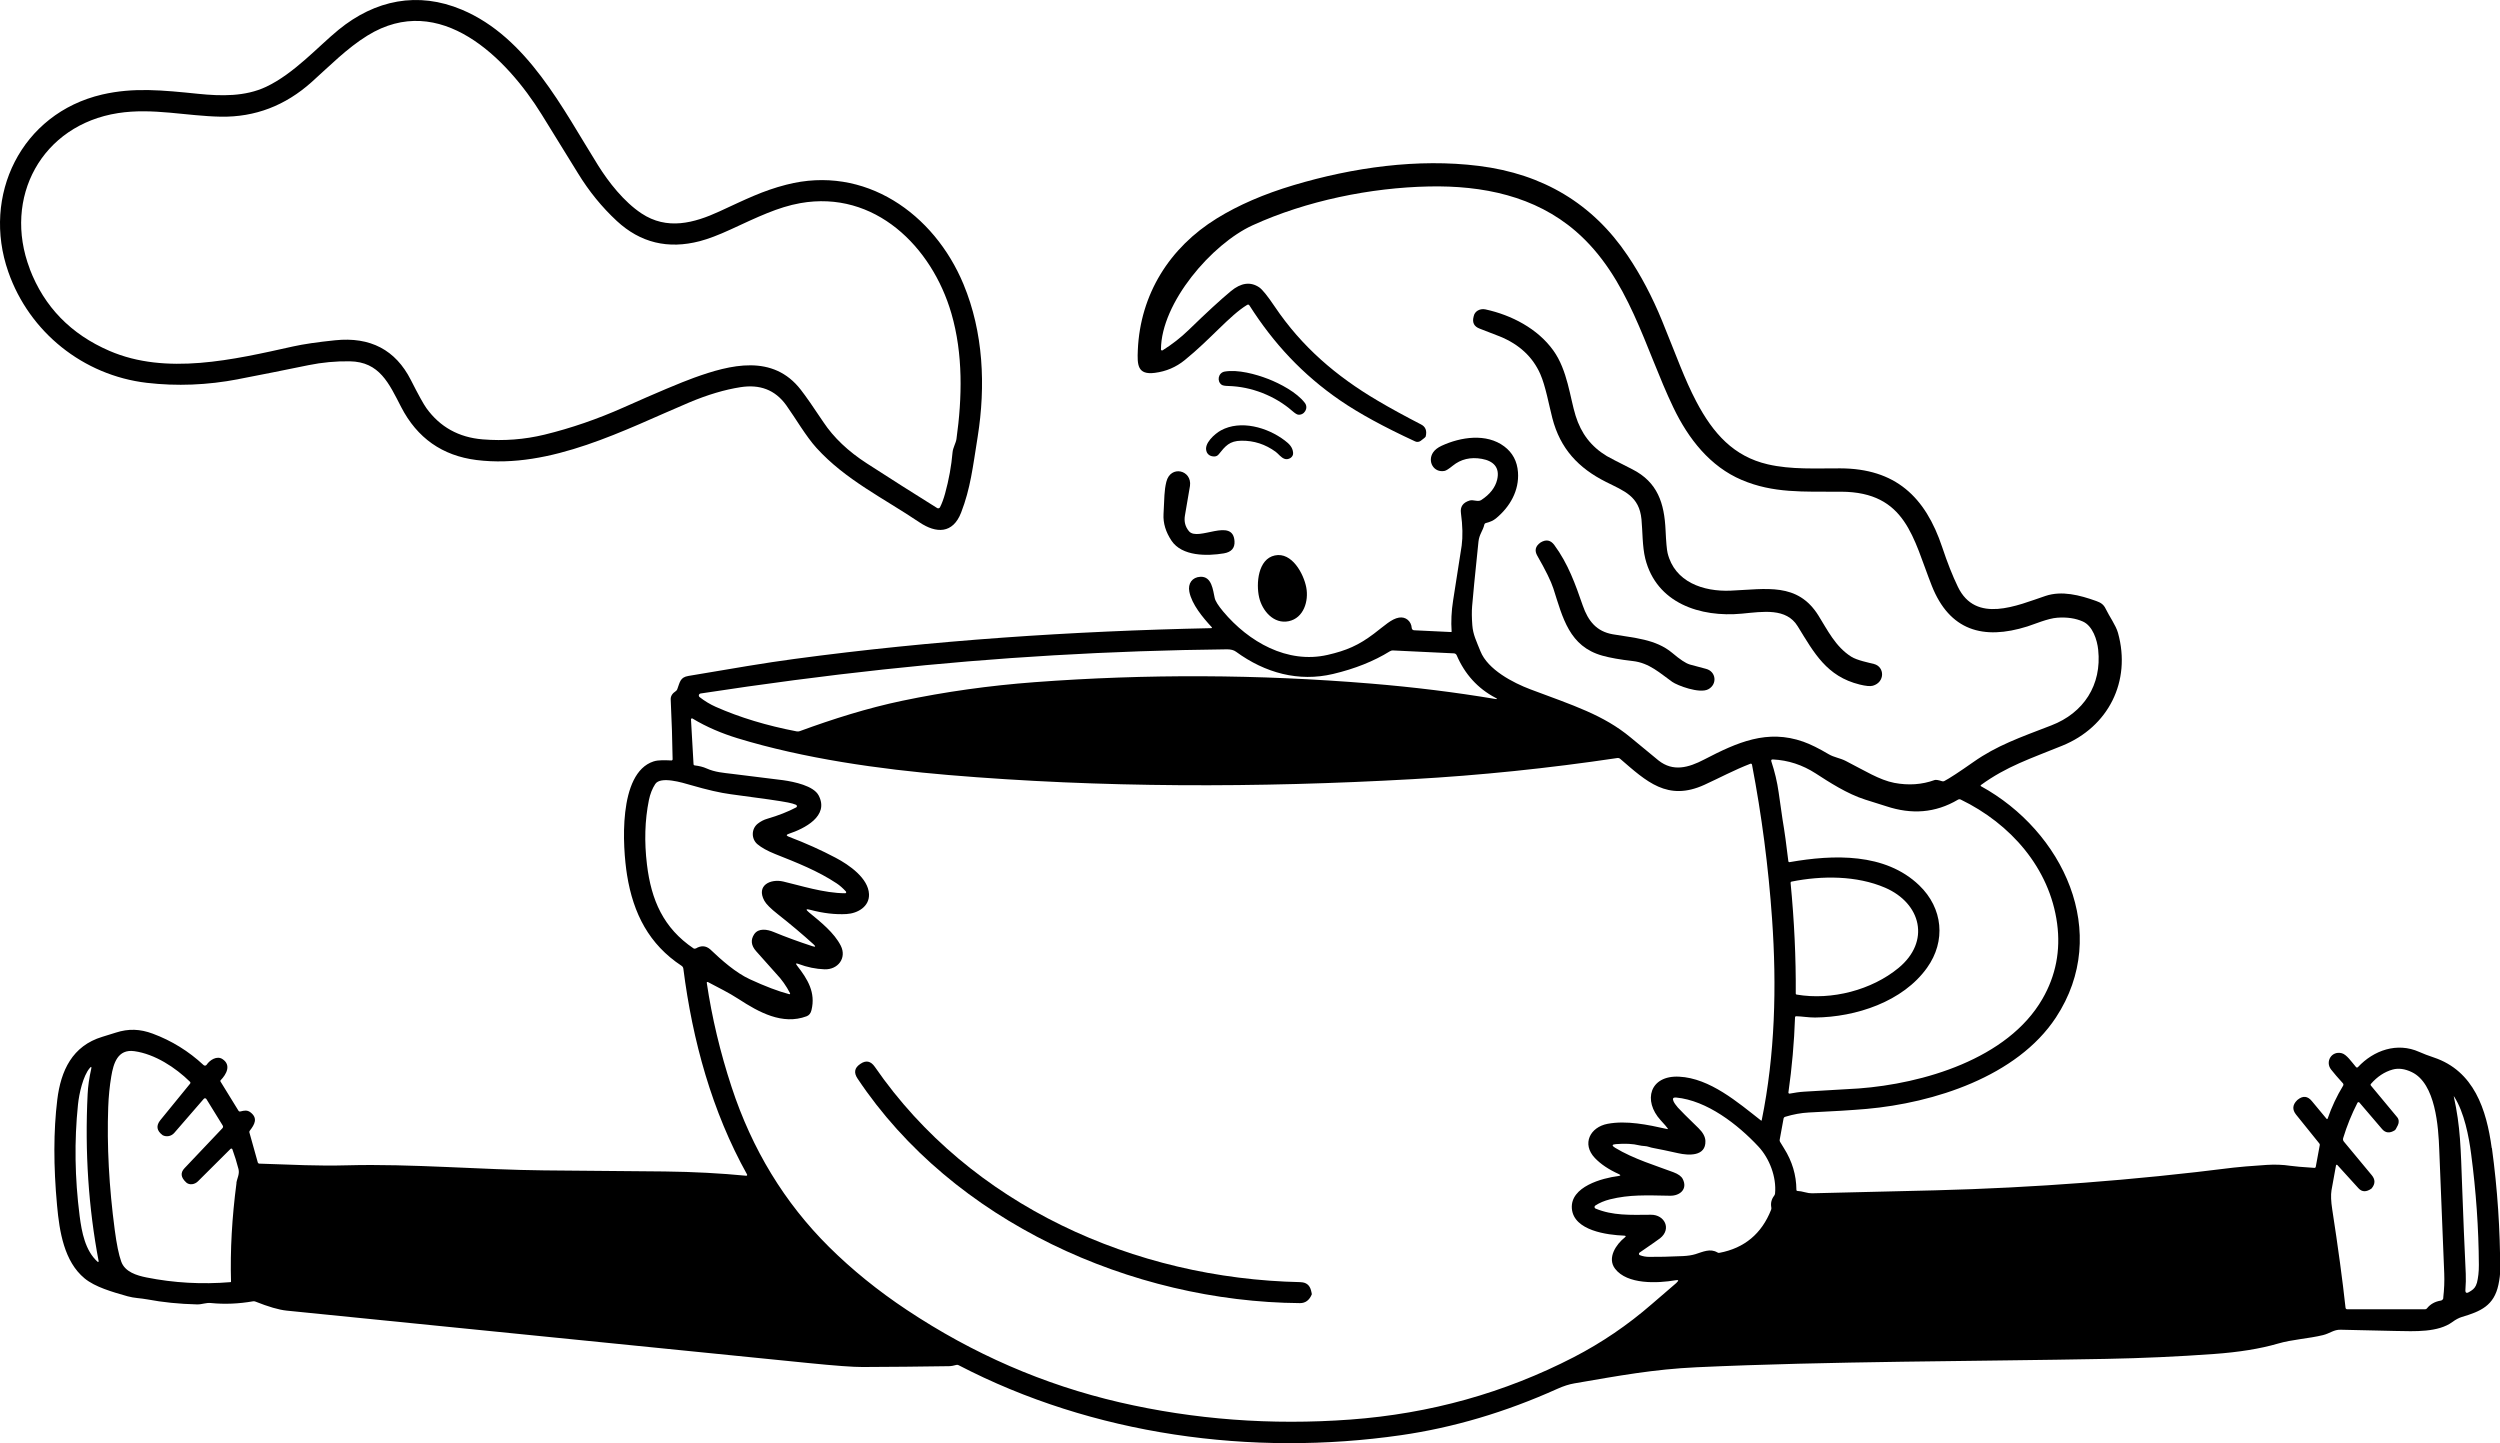
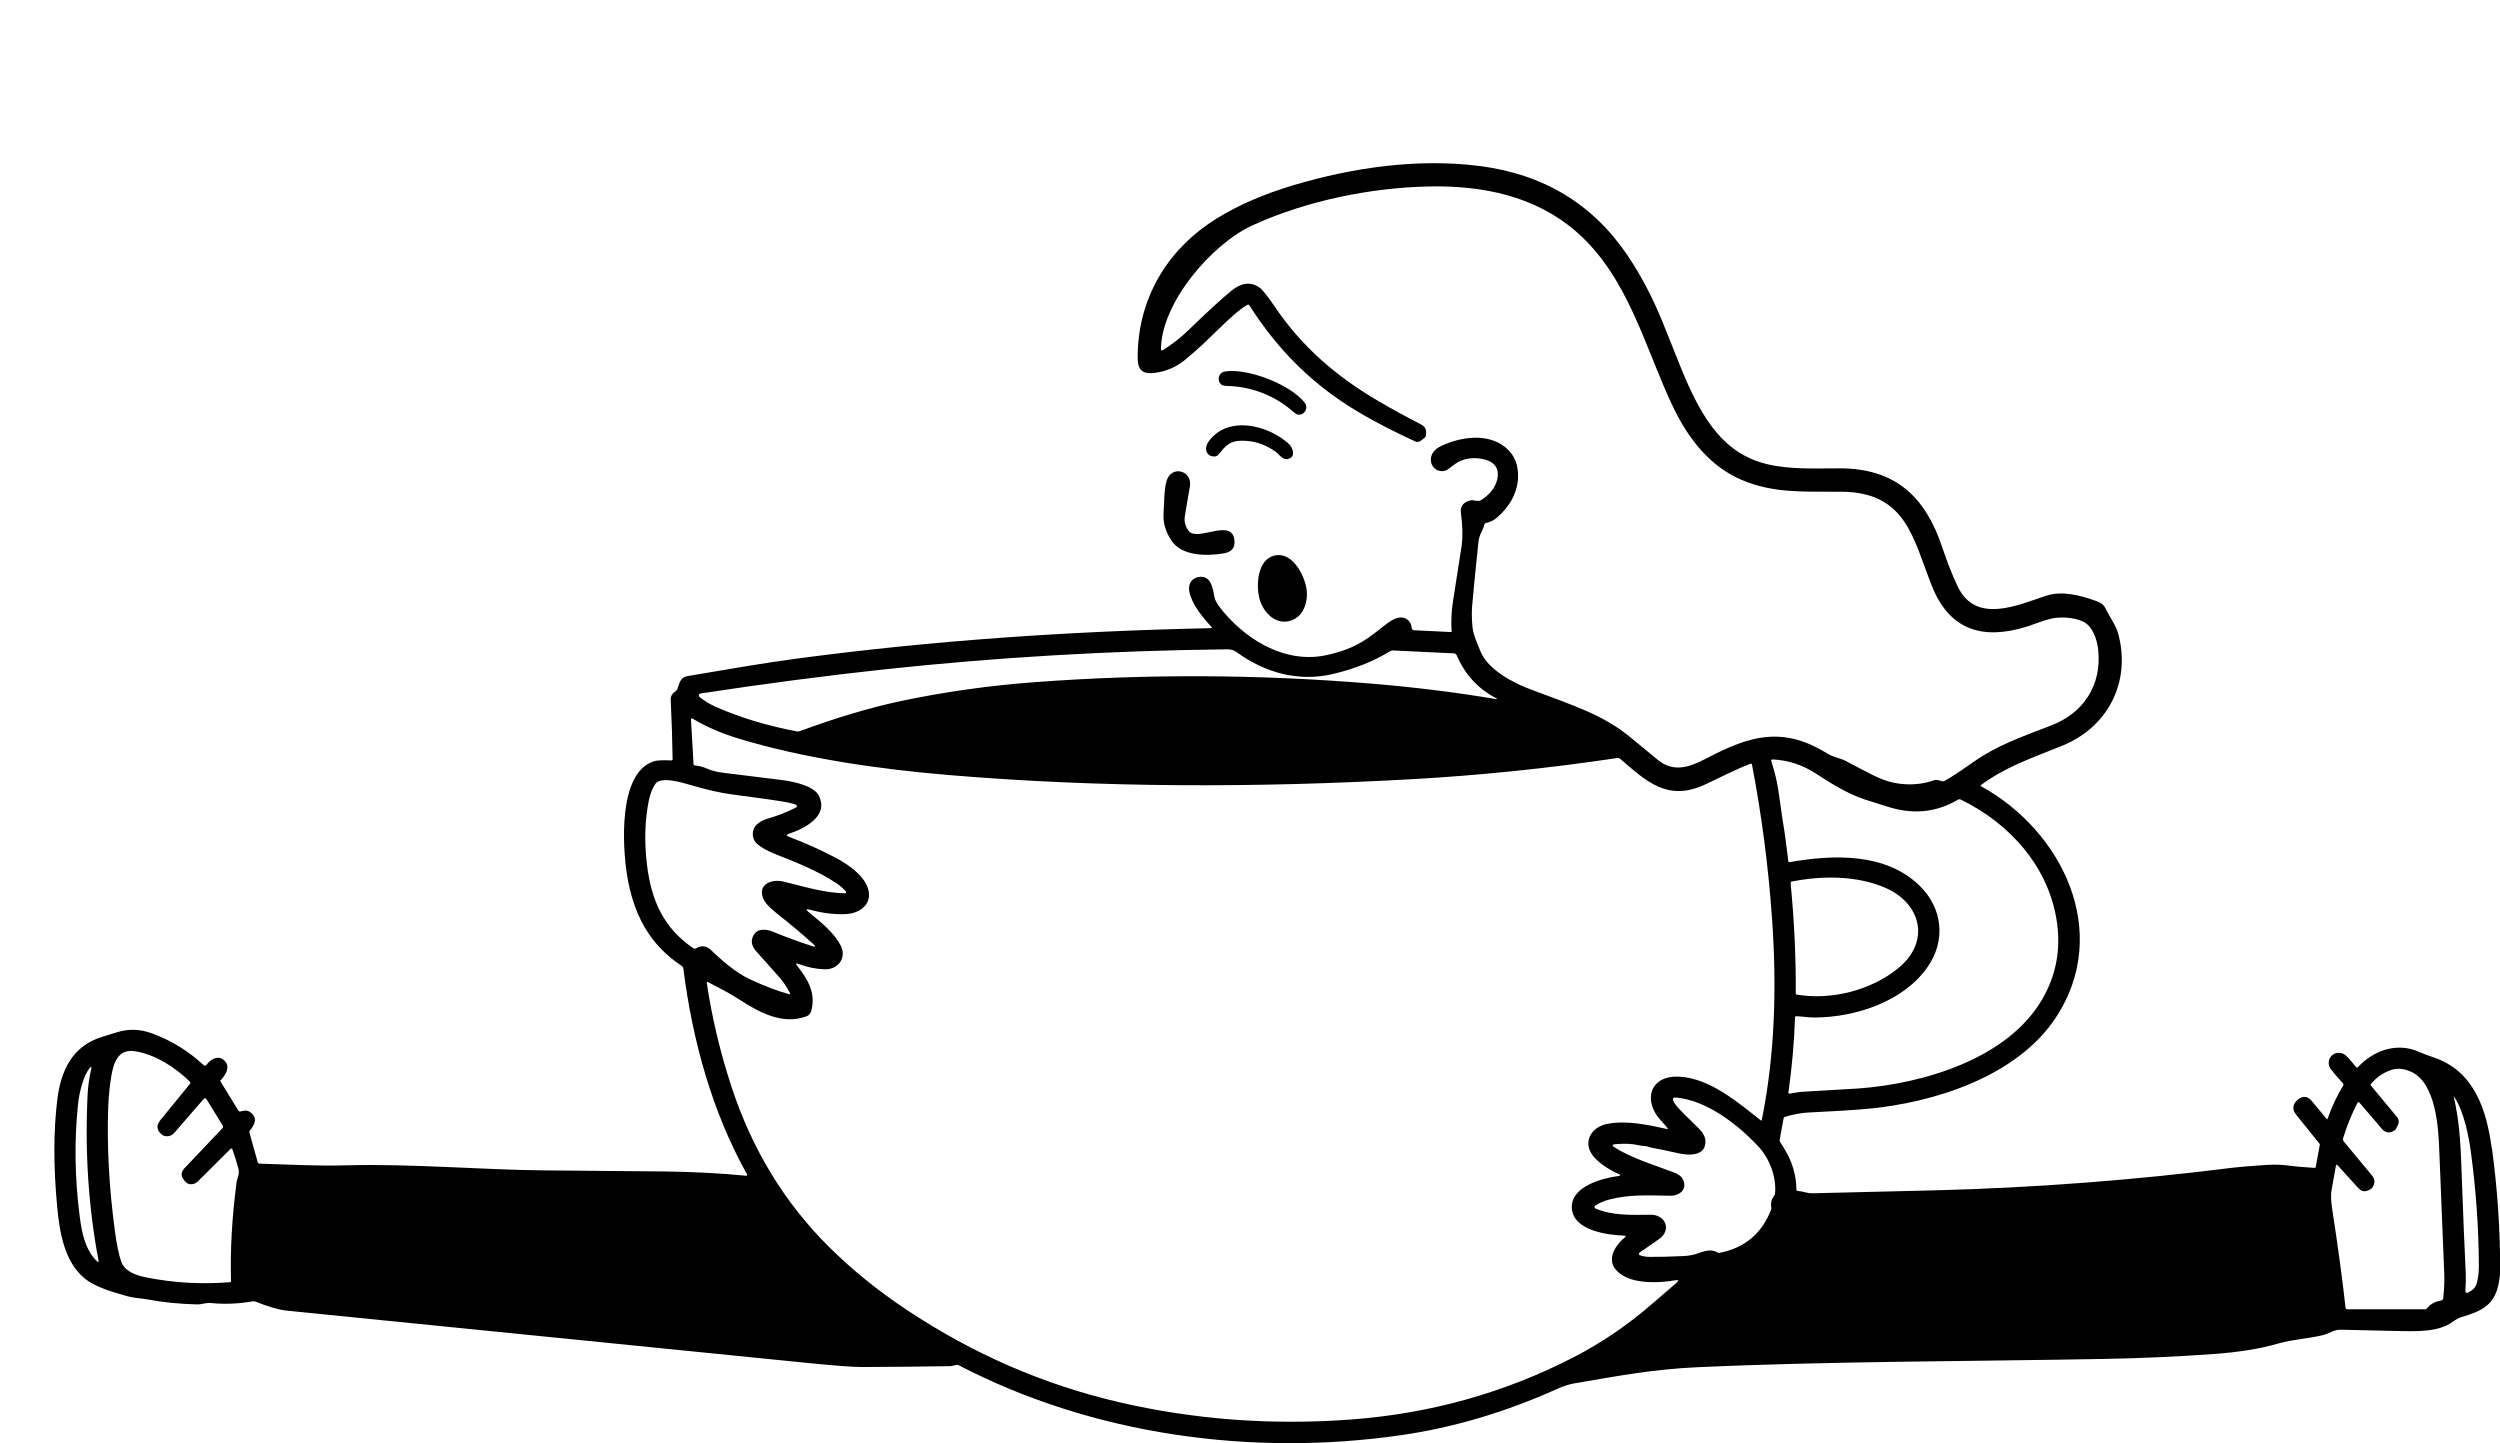
<svg xmlns="http://www.w3.org/2000/svg" id="Ebene_2" viewBox="0 0 507.53 292.98">
  <g id="Ebene_1-2">
-     <path d="M48.39,76.97c4.61-.89,9.36-1.83,14.25-2.84,2.75-.56,5.53-.82,8.36-.78,6.07.09,7.97,4.5,10.44,9.28,3.25,6.3,8.35,9.88,15.29,10.76,15.08,1.89,30.19-6.21,43.18-11.68,3.75-1.58,7.23-2.61,10.44-3.11,3.83-.59,6.97.46,9.29,3.7,1.77,2.47,3.99,6.3,6.12,8.64,5.89,6.49,13.6,10.18,20.9,15.1,3.39,2.28,6.78,2.36,8.46-1.98,1.9-4.91,2.36-9.14,3.36-15.38,1.64-10.33,1.18-21.21-2.88-30.98-5.95-14.33-20.03-24.32-35.98-20.2-4.78,1.23-8.12,2.91-13.54,5.41-5.19,2.39-10.66,3.87-15.86.41-3.57-2.37-6.67-6.35-8.78-9.72-7.22-11.52-14.35-26.02-27.67-31.63C84.81-1.8,76.14,0,68.74,6.04c-4.18,3.42-9.04,8.91-14.73,11.59-4.25,2-9.12,1.89-13.74,1.42-7.28-.74-13.12-1.34-19.53.14C4.26,23.04-3.74,39.73,1.69,55.21c4.27,12.22,15.2,20.99,28.11,22.51,6.08.71,12.28.47,18.59-.74ZM6.05,54.59c-5.53-14.45,2.41-29.22,17.93-31.63,7.01-1.09,13.92.61,20.87.73,6.92.11,13.06-2.23,18.43-7.04,3.64-3.26,7.17-6.87,11.32-9.43,14.74-9.1,28.26,4.54,35.38,16.04,3.68,5.95,6.13,9.91,7.34,11.89,2.25,3.68,4.88,6.91,7.9,9.71,4.77,4.42,10.39,5.79,16.85,4.1,1.71-.45,3.8-1.24,6.27-2.38,5.48-2.53,9.59-4.53,14.13-5.34,15.11-2.68,26.73,8.82,30.67,22.38,2.4,8.26,2.2,17.1,1.03,25.52-.11.79-.71,1.76-.79,2.68-.24,2.77-.74,5.55-1.51,8.35-.31,1.13-.66,2.07-1.04,2.81,0,0-.01.02-.02.03-.12.19-.37.25-.56.13-4.85-3.03-9.62-6.05-14.28-9.07-3.78-2.44-6.72-5.23-8.81-8.37-2.07-3.12-3.6-5.3-4.58-6.56-5.66-7.33-14.3-5.12-21.69-2.45-2.7.98-7.46,2.98-14.28,6.02-5.3,2.36-10.66,4.21-16.07,5.53-4.08.99-8.26,1.31-12.55.96-4.86-.4-8.66-2.51-11.42-6.33-.57-.79-1.63-2.7-3.16-5.72-3.11-6.12-8.23-8.81-15.38-8.07-3.61.37-6.45.79-8.52,1.25-12.19,2.71-25.75,5.89-37.3.9-7.84-3.39-13.23-8.93-16.18-16.64Z" />
    <path d="M505.85,233.07c-1.06-7.82-3.59-15.65-11.76-18.39-1.13-.38-2.12-.75-2.96-1.13-4.48-2.01-9.24-.34-12.44,3.09,0,0-.02.02-.02.02-.11.09-.27.08-.37-.03-.9-1.06-1.92-2.56-2.88-2.81-2.1-.55-3.42,1.73-2.18,3.31.6.76,1.39,1.69,2.39,2.78.13.14.15.34.05.5-1.27,2.08-2.32,4.31-3.14,6.68,0,.02-.02.04-.04.06-.06.05-.14.04-.18-.02l-2.99-3.6c-.85-1.03-1.8-1.13-2.85-.29-.07.06-.12.1-.13.11-.96.94-1.03,1.92-.21,2.94l4.72,5.86c.08.09.1.2.08.32l-.81,4.39c-.03.16-.13.24-.29.23-2.45-.16-4.08-.3-4.88-.42-1.51-.23-3.12-.29-4.82-.18-3.37.23-5.61.41-6.72.55-20.24,2.56-40.43,4.09-60.55,4.61-2.24.06-10.58.26-25,.6-.43,0-.91-.06-1.44-.21-.56-.15-1.05-.24-1.49-.26-.17,0-.25-.09-.25-.26-.02-2.98-.86-5.77-2.5-8.38-.36-.56-.63-1.01-.82-1.34-.08-.13-.1-.28-.07-.43l.78-4.27c.04-.2.15-.32.34-.38,1.64-.5,3.24-.79,4.77-.87,4.96-.23,8.87-.48,11.76-.73,13.6-1.21,30.52-6.55,38.42-18.55,11.35-17.25,1.38-37.86-15.21-46.96-.02-.01-.04-.03-.05-.04-.05-.07-.03-.16.04-.2,5.22-3.8,10.04-5.35,16.52-7.99,9.35-3.8,14.04-13.05,11.31-22.89-.43-1.55-1.8-3.42-2.49-4.88-.44-.93-1.03-1.28-1.96-1.61-3.34-1.19-6.95-2.13-10.27-1.02-5.75,1.93-14.15,5.71-17.79-1.86-1.09-2.25-2.14-4.92-3.17-8.01-3.43-10.3-9.54-16-20.72-16.03-4.86-.02-9.92.29-14.71-.82-6.89-1.6-11.07-6.22-14.5-12.74-2.41-4.59-4-9.18-6.96-16.42-1.99-4.86-4.32-9.28-7.01-13.26-7.07-10.48-17.13-16.53-30.18-18.16-12.38-1.55-25.56.31-37.61,3.91-6,1.79-11.19,4.04-15.57,6.74-9.6,5.92-15.57,15.41-16.05,26.77-.12,2.91-.11,5.06,3.47,4.59,2.27-.29,4.29-1.15,6.06-2.59,5.26-4.26,9.12-9.05,12.64-11.19.2-.13.37-.09.5.11,4.87,7.65,10.77,14.03,18.41,19.27,3.83,2.63,8.91,5.4,15.23,8.32.36.17.79.12,1.11-.11.65-.47.99-.77,1.02-.88.29-1.16-.01-1.98-.93-2.45-3.35-1.73-6.3-3.34-8.83-4.84-8.43-4.97-15.4-10.95-20.89-19.1-1.46-2.17-2.51-3.47-3.16-3.91-1.77-1.18-3.68-.92-5.73.78-2.1,1.74-4.95,4.36-8.56,7.87-1.62,1.57-3.39,2.95-5.31,4.15-.03.02-.07.03-.11.03-.12,0-.22-.1-.22-.22.04-9.47,10.31-21.41,18.61-25.2,10.92-4.98,23.95-7.64,35.82-7.88,10.88-.22,21.49,1.93,29.78,9.09,10.79,9.33,14.02,23.73,19.82,35.8,3.06,6.38,7.47,11.97,13.87,14.69,6.41,2.72,12.41,2.36,20.19,2.39,13.21.06,14.59,9.47,18.4,19.1,3.59,9.05,10.38,11.1,19.41,8.25,1.39-.44,4.17-1.64,6.07-1.77,1.98-.14,3.7.11,5.18.77,2.01.89,2.91,3.74,3.12,5.74.76,7.17-2.96,12.83-9.51,15.35-6.48,2.5-11.03,4.07-15.83,7.44-2.89,2.03-4.85,3.31-5.9,3.86-.13.07-.29.09-.44.04-.76-.25-1.28-.33-1.54-.24-2.56.93-5.29,1.12-8.18.57-3-.58-6-2.48-9.85-4.45-1.17-.6-2.37-.72-3.47-1.37-1.99-1.18-3.71-2.03-5.15-2.54-7.32-2.58-13.36.11-20.12,3.62-3.2,1.67-6.31,2.53-9.27.19-.5-.39-2.38-1.94-5.64-4.65-5.55-4.61-11.68-6.52-20.37-9.79-3.51-1.32-8.66-4-10.14-7.73-.81-2.03-1.51-3.38-1.65-5.29-.11-1.48-.13-2.76-.04-3.84.13-1.72.56-6.1,1.29-13.13.16-1.49.91-2.21,1.19-3.45.04-.16.16-.28.32-.32.84-.2,1.53-.52,2.04-.94,2.83-2.33,4.74-5.64,4.47-9.38-.16-2.21-1.09-3.96-2.78-5.23-3.64-2.74-8.87-1.91-12.71-.14-.8.37-1.39.83-1.75,1.37-1.19,1.8.12,4.16,2.33,3.74.32-.06.87-.41,1.66-1.05,1.65-1.34,3.62-1.81,5.91-1.4,2.35.42,3.69,1.74,3.12,4.19-.38,1.63-1.47,3.02-3.25,4.18-.67.43-1.6-.14-2.34.09-1.36.41-1.95,1.26-1.77,2.55.35,2.59.39,4.79.15,6.6-.04.31-.62,4.03-1.74,11.15-.34,2.16-.44,4.26-.3,6.29,0,0,0,.01,0,.02,0,.05-.05.09-.1.09l-7.53-.36c-.25-.01-.45-.21-.47-.46-.09-1.37-1.21-2.35-2.59-2.11-1.53.26-2.88,1.6-5.1,3.28-3.11,2.35-5.57,3.41-9.39,4.29-8.17,1.87-16.04-2.65-21.2-8.81-1-1.2-1.58-2.11-1.72-2.75-.36-1.61-.58-4.4-2.9-4.3-1.66.08-2.58,1.36-2.25,3.03.49,2.55,2.74,5.25,4.51,7.16.15.16.11.24-.1.24-28.33.6-56.49,2.47-84.58,6.25-2.92.39-6.08.87-9.49,1.43-3.95.65-7.96,1.33-12.03,2.02-1.67.28-1.71,1.2-2.27,2.71-.06.15-.15.27-.28.36-.73.48-1.07,1.04-1.05,1.68.21,4.4.34,8.45.39,12.17,0,0,0,0,0,0,0,.13-.11.24-.24.24-1.19-.04-2.61-.14-3.64.2-7.24,2.37-6.28,17.39-5.37,23.07,1.26,7.83,4.48,14.08,11.07,18.42.2.13.33.34.36.58,1.85,14.57,5.81,29,12.94,41.79.02.03.02.06.02.1,0,.09-.09.16-.18.15-5.14-.5-10.67-.8-16.58-.87-2.81-.03-10.97-.11-24.47-.22-12.53-.11-27.03-1.38-39.93-1.03-6.25.17-10.78-.12-17.87-.34-.15,0-.29-.11-.33-.26l-1.7-6.08c-.03-.12,0-.23.07-.33,1.03-1.32,1.68-2.55.17-3.73-.67-.52-1.26-.39-2.07-.19-.17.04-.3-.02-.39-.16l-3.65-5.93c-.05-.08-.04-.16.02-.23,1.18-1.21,2.22-3.08.41-4.3-1.14-.77-2.6.18-3.24,1.14-.01.02-.02.03-.04.05-.15.16-.4.17-.57.02-3.04-2.83-6.49-4.96-10.34-6.39-2.56-.95-4.89-1.05-7.51-.2-.71.23-1.61.51-2.7.84-6.11,1.84-8.44,6.87-9.16,12.79-.77,6.31-.78,13.47-.04,21.49.48,5.26,1.43,11.34,5.59,14.77,2.12,1.75,5.61,2.75,8.72,3.63,1.39.39,2.63.37,4.06.64,3.06.58,6.4.92,10.04,1.01,1.04.02,1.78-.38,2.82-.28,2.78.28,5.64.16,8.56-.35.16-.03.31,0,.46.05,2.66,1.06,4.77,1.68,6.34,1.84,21.29,2.15,56.59,5.7,105.91,10.64,5.46.55,9.15.82,11.06.81,5.84-.02,11.68-.08,17.52-.17.43,0,1.06-.13,1.46-.25.16-.05.31-.03.46.04,27.3,14.21,59.55,18.59,89.83,14.22,10.61-1.53,21.19-4.66,31.72-9.4,1.26-.57,2.42-.94,3.48-1.12,9-1.55,16.16-2.87,24.81-3.27,26.92-1.24,56.79-1.19,83.15-1.7,7.35-.14,14.62-.47,21.83-.99,5.13-.37,9.46-1.07,12.99-2.1,3-.88,6.22-1.01,9.21-1.74,1.41-.35,2.17-1.13,3.57-1.09,2.71.08,6.4.16,11.07.25,4.08.08,8.71.31,11.62-1.82.68-.5,1.33-.84,1.92-1.02,3.85-1.14,6.52-2.31,7.42-6.53.24-1.13.36-2.12.36-2.97,0-8.21-.55-16.48-1.68-24.79ZM19.99,256.15s-.11.06-.16.02c-2.53-2.25-3.24-6.04-3.66-9.29-.99-7.73-1.1-15.27-.34-22.63.23-2.26,1.04-5.84,2.38-7.41.31-.37.41-.32.31.15-.41,1.83-.66,3.55-.73,5.14-.58,11.71.17,23.02,2.24,33.93,0,.03,0,.06-.02.09ZM48.01,240.18c-.92,6.99-1.29,13.66-1.11,20,0,.07-.03.1-.1.11-5.81.48-11.5.16-17.05-.95-1.98-.4-4.39-1.11-5.14-3.23-.5-1.39-.93-3.52-1.31-6.38-1.17-8.82-1.61-17.14-1.33-24.97.08-2.2.29-4.28.62-6.24.44-2.62,1.29-5.59,4.68-5.12,4.18.58,8.37,3.33,11.3,6.21.11.1.11.27.02.39l-6.02,7.38c-.93,1.14-.78,2.16.44,3.07,0,0,.03.02.07.04.78.37,1.72.17,2.3-.5l5.99-6.91s.05-.05.08-.07c.16-.09.36-.04.45.11l3.3,5.35c.13.21.11.41-.06.59l-7.69,8.11c-.86.91-.75,1.86.33,2.86,0,0,.02.02.05.05.63.54,1.66.43,2.36-.26l6.61-6.58s.05-.04.08-.05c.12-.05.26.02.3.14.47,1.3.89,2.63,1.24,4.01.26,1.04-.31,1.91-.43,2.84ZM142.21,140.79c12.94-1.98,25.3-3.6,37.07-4.87,22.85-2.47,46.13-3.84,69.82-4.1.76,0,1.37.15,1.83.49,5.91,4.32,12.72,6.17,19.71,4.51,4.42-1.05,8.26-2.58,11.52-4.6.2-.12.43-.19.67-.17l12.34.59c.24.01.45.16.55.38,1.66,3.86,4.28,6.74,7.86,8.63.48.25.45.33-.08.24-8.1-1.36-16.51-2.4-25.24-3.12-22.79-1.88-45.53-1.98-68.24-.28-9.22.69-18.16,1.95-26.84,3.77-7.06,1.48-14.09,3.7-20.82,6.17-.2.07-.41.09-.62.05-6.06-1.16-11.55-2.82-16.45-4.99-1.12-.5-2.21-1.15-3.26-1.97-.09-.06-.14-.16-.16-.27-.03-.22.12-.43.35-.46ZM141.2,192.54c-.12.08-.28.07-.4,0-6.12-4.14-8.59-9.8-9.46-17.03-.56-4.64-.43-8.99.39-13.06.26-1.27.69-2.36,1.29-3.28,1.08-1.65,5.5-.29,7.25.22,3.31.96,6,1.58,8.09,1.85,6.33.83,10.2,1.39,11.62,1.68.68.13,1.21.29,1.62.46.06.03.11.08.15.14.08.15.02.33-.13.4-1.65.87-3.6,1.64-5.83,2.29-.71.2-1.36.54-1.95,1-1.35,1.07-1.33,3.11-.08,4.17.83.7,2.04,1.37,3.61,2,4.43,1.76,8.68,3.43,12.49,5.96.62.41,1.24.96,1.87,1.64.03.04.05.09.06.14,0,.12-.09.22-.21.22-4.26,0-9.21-1.6-12.57-2.38-2.6-.6-5.54.78-3.84,3.9.37.68,1.28,1.59,2.73,2.73,2.58,2.03,4.99,4.06,7.23,6.09.53.49.46.62-.23.4-2.76-.9-5.38-1.86-7.85-2.88-1.27-.53-3.05-.85-3.94.46-.76,1.14-.63,2.29.39,3.44,2.53,2.86,3.91,4.4,4.12,4.62,1.08,1.13,2,2.43,2.77,3.92.02.03.02.06.01.1-.02.07-.09.11-.16.1-2.23-.59-4.9-1.6-8.01-3.04-2.85-1.31-5.73-3.86-8.06-6.08h0c-.89-.76-1.87-.81-2.94-.15ZM340.41,260.38c-.9.76-2.58,2.21-5.05,4.35-4.92,4.28-10.21,7.87-15.86,10.79-14.07,7.26-29.2,11.48-45.37,12.67-16.08,1.18-31.71,0-46.87-3.51-15.34-3.56-29.73-9.81-43.18-18.76-5.87-3.9-11.13-8.17-15.79-12.79-9.02-8.96-15.61-19.78-19.77-32.46-2.31-7.03-3.99-14.08-5.04-21.16,0-.03,0-.06.02-.09.04-.07.13-.1.2-.06,2.34,1.26,4.09,2.06,6.25,3.46,4.1,2.67,8.88,5.33,13.79,3.5.51-.19.85-.6,1-1.25.88-3.59-.77-6.28-2.91-9.02-.35-.44-.26-.56.27-.36,1.77.67,3.54,1.03,5.31,1.09,2.69.09,4.54-2.28,3.28-4.79-1.33-2.62-4.04-4.79-6.47-6.78-.7-.58-.61-.75.26-.51,2.65.71,5.11.99,7.38.86,2.28-.13,4.67-1.53,4.56-4.04-.14-3.22-3.98-5.92-6.78-7.39-2.87-1.52-6.04-2.95-9.51-4.27-.54-.21-.54-.4.01-.59,3.11-1.03,8.28-3.58,6.05-7.8-1.03-1.95-4.95-2.76-7.19-3.08-.32-.05-3.75-.47-10.31-1.28-1.86-.23-3.5-.33-5.25-1.11-.69-.31-1.5-.51-2.44-.62-.11-.01-.19-.1-.2-.21l-.52-9.12s0-.08.03-.11c.06-.1.18-.13.28-.07,2.87,1.74,6.04,3.05,9.1,3.99,13.49,4.13,28.97,6.31,42.79,7.47,31.06,2.62,62.77,2.62,94.26.85,13.71-.77,27.58-2.2,41.59-4.29.22-.03.44.03.6.17,5.31,4.58,9.59,8.69,17.1,5.26,2.98-1.36,6.07-3.02,9.32-4.27.01,0,.03,0,.04-.01.14-.03.27.06.29.2,1.97,10.3,3.33,20.72,4.07,31.28.97,13.75.61,27.6-2.1,40.91,0,.01,0,.03-.02.04-.03.04-.08.04-.11.02-4.73-3.71-10.39-8.6-16.63-8.91-5.97-.3-7.41,4.86-3.74,8.86.76.82,1.22,1.36,1.4,1.62.09.13.06.18-.1.15-3.97-.89-8.26-1.78-12.09-1.06-3.54.67-5.3,4.07-2.58,6.94,1.19,1.25,2.8,2.33,4.83,3.25.46.21.44.34-.06.41-3.24.41-9.82,2.15-9.44,6.63.39,4.47,7.21,5.34,10.6,5.47.4.02.44.15.12.39-1.69,1.34-3.63,4.13-1.95,6.33,2.46,3.23,8.58,2.97,12.27,2.34.64-.11.72.05.22.47ZM360.36,242.29c-.02.16-.08.32-.18.45-.55.71-.75,1.51-.58,2.4.03.16.01.32-.05.47-1.92,4.86-5.41,7.77-10.48,8.73-.15.03-.3,0-.42-.08-1.45-.86-2.9-.14-4.46.35-.68.21-1.51.34-2.5.39-2.82.13-5.11.18-6.88.16-.69,0-1.32-.12-1.89-.34-.06-.02-.11-.06-.14-.11-.09-.14-.06-.33.08-.42,2.35-1.61,3.73-2.58,4.15-2.9,2.38-1.87.95-4.81-1.85-4.78-4.25.04-7.76.19-11.23-1.25-.06-.03-.12-.07-.16-.13-.11-.16-.06-.38.1-.49.84-.55,1.83-.97,2.98-1.26,3.97-.98,7.26-.82,12.21-.73,1.98.03,3.61-1.34,2.55-3.41-.28-.54-.9-.99-1.88-1.36-3.32-1.26-8.12-2.69-11.85-4.97-.71-.43-.65-.68.18-.74,1.88-.15,3.45-.07,4.69.24.73.19,1.4.09,2.07.34.21.08.49.15.82.21,1.21.22,2.9.58,5.07,1.06,2.08.47,5.62.69,5.51-2.49-.03-.85-.5-1.72-1.39-2.59-2.32-2.25-3.72-3.65-4.2-4.19-.44-.51-.74-.94-.9-1.31-.23-.54-.05-.78.53-.73,6.27.59,12.52,5.46,16.7,9.93,2.26,2.41,3.71,6.19,3.4,9.55ZM359.61,154.6c-.1-.3,0-.44.32-.42,3.1.15,5.99,1.1,8.67,2.83,2.64,1.71,6.4,4.17,10.09,5.33,2.8.88,4.23,1.33,4.28,1.35,5.06,1.67,9.89,1.4,14.53-1.35.17-.1.37-.11.55-.02,10.11,4.9,18.06,13.89,19.57,25.18.73,5.47-.26,10.58-2.99,15.3-7.05,12.23-24.32,17.2-37.27,18.17-1.19.09-4.88.3-11.06.65-.97.05-2.05.23-2.98.4-.02,0-.05,0-.07,0-.12-.02-.2-.13-.18-.25.72-5.09,1.17-10.16,1.34-15.2,0-.18.1-.27.28-.26,1.07.02,2.5.27,3.79.26,8.29-.08,17.83-3.21,22.74-10.11,3.86-5.41,3.24-12.08-1.6-16.73-6.92-6.64-17.41-6.26-26.28-4.71-.17.03-.27-.04-.29-.22-.37-3.18-.76-6.01-1.18-8.48,0-.05-.27-1.86-.78-5.44-.3-2.14-.8-4.24-1.48-6.28ZM363.52,179.22c-.01-.13.04-.21.17-.24,6.21-1.25,13.25-1.24,19,1.23,7.35,3.17,9.27,10.92,2.72,16.31-5.39,4.44-13.54,6.62-20.68,5.39-.11-.02-.17-.09-.17-.2.05-7.25-.3-14.75-1.05-22.49ZM496.03,263.49c-.03.28-.25.51-.53.55-1.17.19-2.11.71-2.8,1.58-.1.12-.22.18-.38.18h-15.78c-.22,0-.34-.11-.37-.33-.61-5.6-1.51-12.25-2.7-19.96-.25-1.63-.3-2.92-.15-3.85.27-1.6.58-3.3.92-5.08,0-.03.02-.06.04-.08.06-.06.16-.06.22,0l4.3,4.73c.71.78,1.58.8,2.62.08,0,0,.04-.04.09-.1.72-.89.71-1.77-.02-2.64l-5.66-6.82c-.16-.19-.21-.45-.14-.69.76-2.51,1.73-4.89,2.9-7.17.01-.03.04-.06.06-.08.11-.09.26-.08.35.03l4.59,5.37c.7.82,1.57.9,2.61.23.1-.06.3-.4.6-1.02.27-.55.22-1.18-.13-1.6l-5.35-6.44c-.08-.1-.08-.24,0-.33,1.3-1.49,2.77-2.46,4.42-2.92,1.19-.33,2.49-.15,3.9.53,4.82,2.32,5.39,11.09,5.56,15.8.07,1.9.41,10.26,1.01,25.06.06,1.55,0,3.19-.2,4.93ZM502.81,260.5c-.17.66-.54,1.16-1.11,1.52l-.42.26c-.57.35-.82.19-.77-.47.09-1.16.11-2.23.07-3.22-.27-5.67-.51-11.43-.72-17.29-.31-8.37-.35-12.51-1.72-18.74,0,0,0-.01.02,0,.02,0,.04.03.05.05,0,0,0,.01.02.03,2.06,3.2,2.99,8.14,3.44,11.62,1,7.55,1.53,15.07,1.57,22.54.01,1.37-.13,2.6-.41,3.71Z" />
-     <path d="M353.6,124.58c4.34-.41,9.04-1.22,11.36,2.57,3.35,5.45,5.89,10.17,12.58,11.82,1.26.31,2.15.39,2.67.24,2.49-.71,2.43-3.84.24-4.41-1.04-.27-3.45-.74-4.63-1.49-3.19-2.01-4.85-5.46-6.64-8.32-4.25-6.83-10.62-5.38-17.85-5.08-5.57.23-11.36-1.76-12.79-7.64-.16-.68-.3-2.22-.41-4.62-.25-5.46-1.58-9.76-6.77-12.39-3.03-1.53-4.75-2.42-5.16-2.67-3.22-1.95-5.21-4.6-6.33-8.18-1.15-3.68-1.63-9.22-4.52-13.25-3.18-4.44-8.49-7.2-13.79-8.35-.02,0-.04,0-.05-.01-1.1-.21-2.15.41-2.33,1.4,0,0,0,.05-.03.12-.3,1.17.11,1.98,1.25,2.4,1.79.68,3.15,1.21,4.1,1.59,3.92,1.6,6.65,4.14,8.19,7.61,1.08,2.44,1.76,6.28,2.45,8.95,1.61,6.25,5.31,10.16,10.9,12.97,3.71,1.87,6.74,2.87,7.2,7.59.23,2.37.16,5.52.77,7.98,2.27,9.06,11.17,11.97,19.61,11.17Z" />
    <path d="M257.42,76.92c-2.5-.97-6.11-1.94-8.78-1.49-1.34.23-1.66,1.97-.62,2.69.2.14.66.23,1.36.24,2.35.07,4.65.54,6.92,1.43,2.27.89,4.28,2.1,6.05,3.64.53.46.92.71,1.17.75,1.25.18,2.2-1.33,1.37-2.4-1.65-2.14-4.97-3.88-7.46-4.86Z" />
    <path d="M244.95,91.71c.26.62.78.95,1.56.96.34,0,.66-.14.88-.41,1.38-1.72,2.21-2.76,4.61-2.79,2.56-.04,4.88.72,6.98,2.25.55.4,1.07,1.2,1.86,1.45.7.22,1.74-.3,1.68-1.22-.08-1.18-.82-1.86-1.7-2.53-3.55-2.7-8.99-4.21-12.95-2.05-1.26.69-3.57,2.72-2.91,4.32Z" />
    <path d="M241.58,98.65c.45-3.23-3.95-4.3-4.8-.83-.45,1.83-.39,3.27-.57,6.55-.1,1.83.44,3.63,1.63,5.41,2.13,3.17,7.21,3.13,10.62,2.56,1.53-.26,2.25-1.08,2.16-2.47-.31-4.92-7.4.12-9.23-2.01-.77-.91-1.05-1.98-.83-3.23.6-3.46.94-5.45,1.02-5.98Z" />
-     <path d="M343,134.88c-.76-.22-1.93-.99-3.5-2.32-3.39-2.85-7.86-3.05-12.08-3.79-3.31-.58-5-2.68-6.1-5.84-1.5-4.33-2.97-8.48-5.78-12.29-.74-1-1.66-1.18-2.75-.53-.04.02-.06.04-.06.04-1.03.73-1.24,1.62-.64,2.67,1.7,2.96,2.78,5.17,3.26,6.64,1.92,5.99,3.22,11.77,9.96,13.65,1.57.44,3.63.8,6.17,1.09,3.38.38,5.57,2.51,8.01,4.23,1.02.72,5.53,2.45,7.31,1.5,1.88-1.01,1.61-3.62-.47-4.15-1.34-.34-2.45-.64-3.32-.89Z" />
    <path d="M258.82,112.76c-3.45.72-3.84,5.74-3.2,8.52.63,2.73,2.97,5.47,6.01,4.83,3.04-.64,4.08-4.09,3.56-6.84-.53-2.8-2.92-7.24-6.37-6.51Z" />
-     <path d="M264.02,260.29c-33.67-.7-67.01-15.56-86.42-43.71-.82-1.18-1.79-1.39-2.93-.6l-.07.05c-1.13.77-1.3,1.74-.52,2.91,19.38,29.13,55.72,45.35,89.84,45.61,1.09,0,1.89-.58,2.39-1.78.02-.05-.03-.31-.15-.78-.28-1.11-1-1.67-2.14-1.69Z" />
  </g>
</svg>